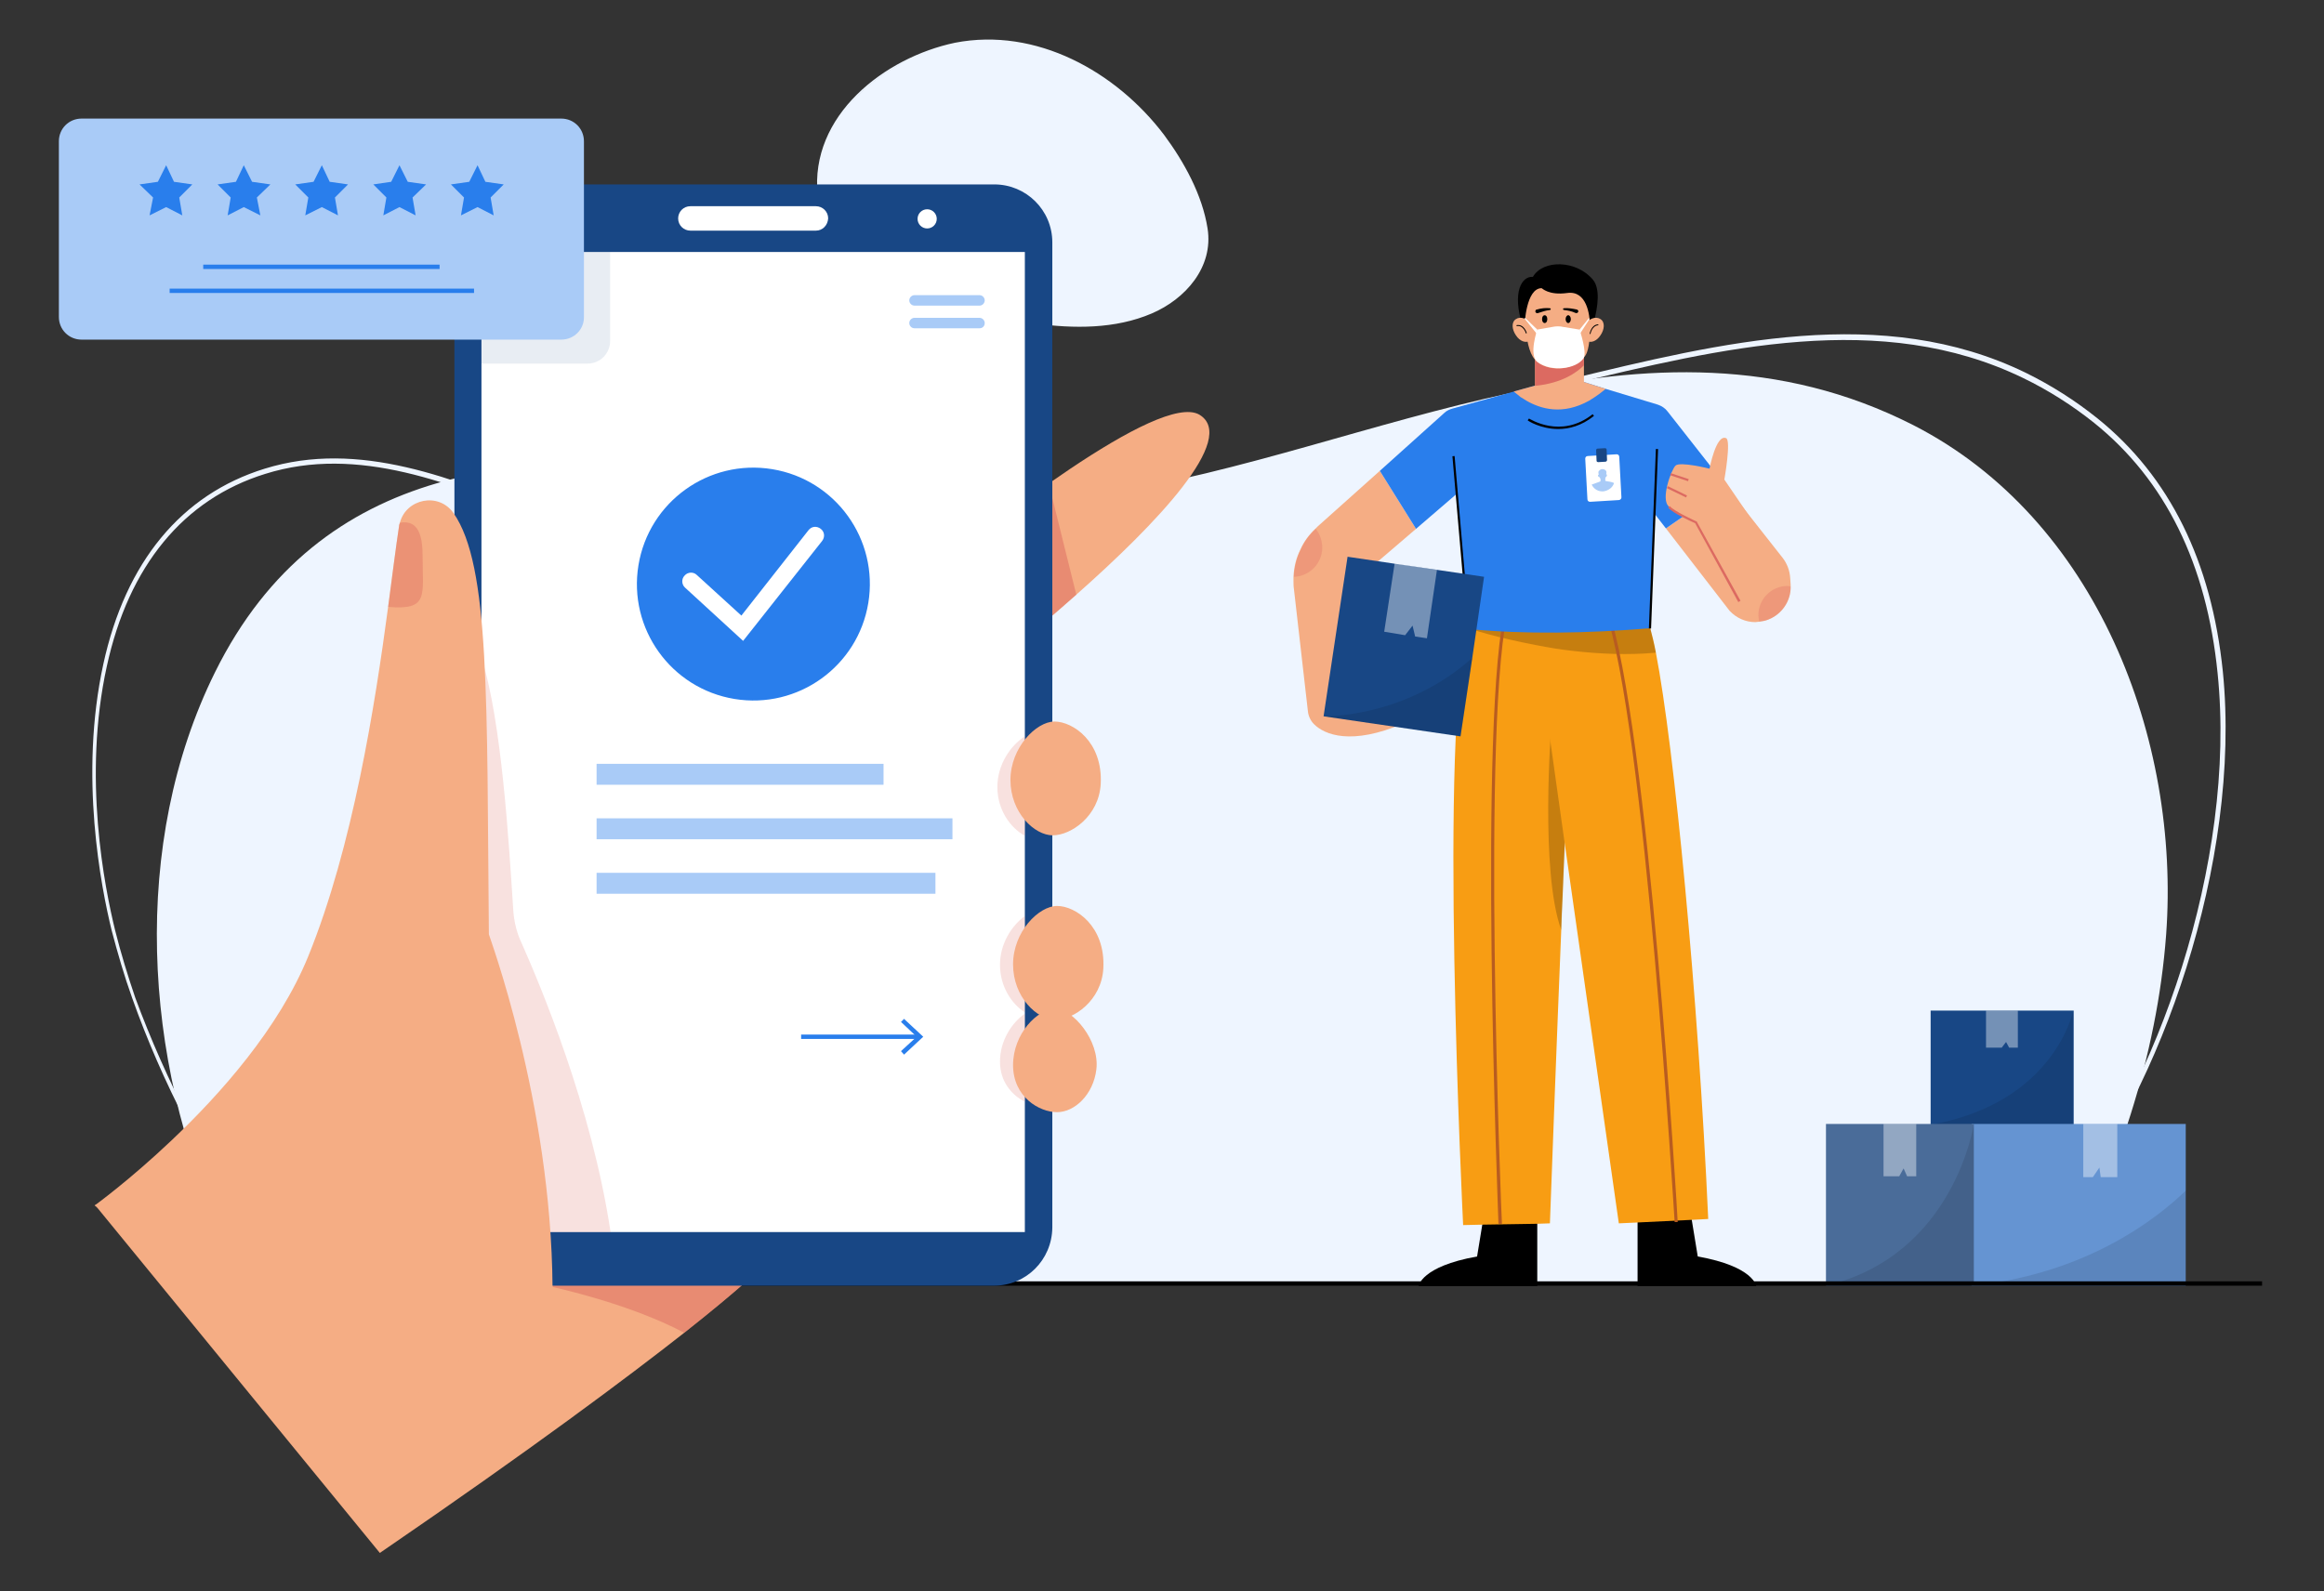
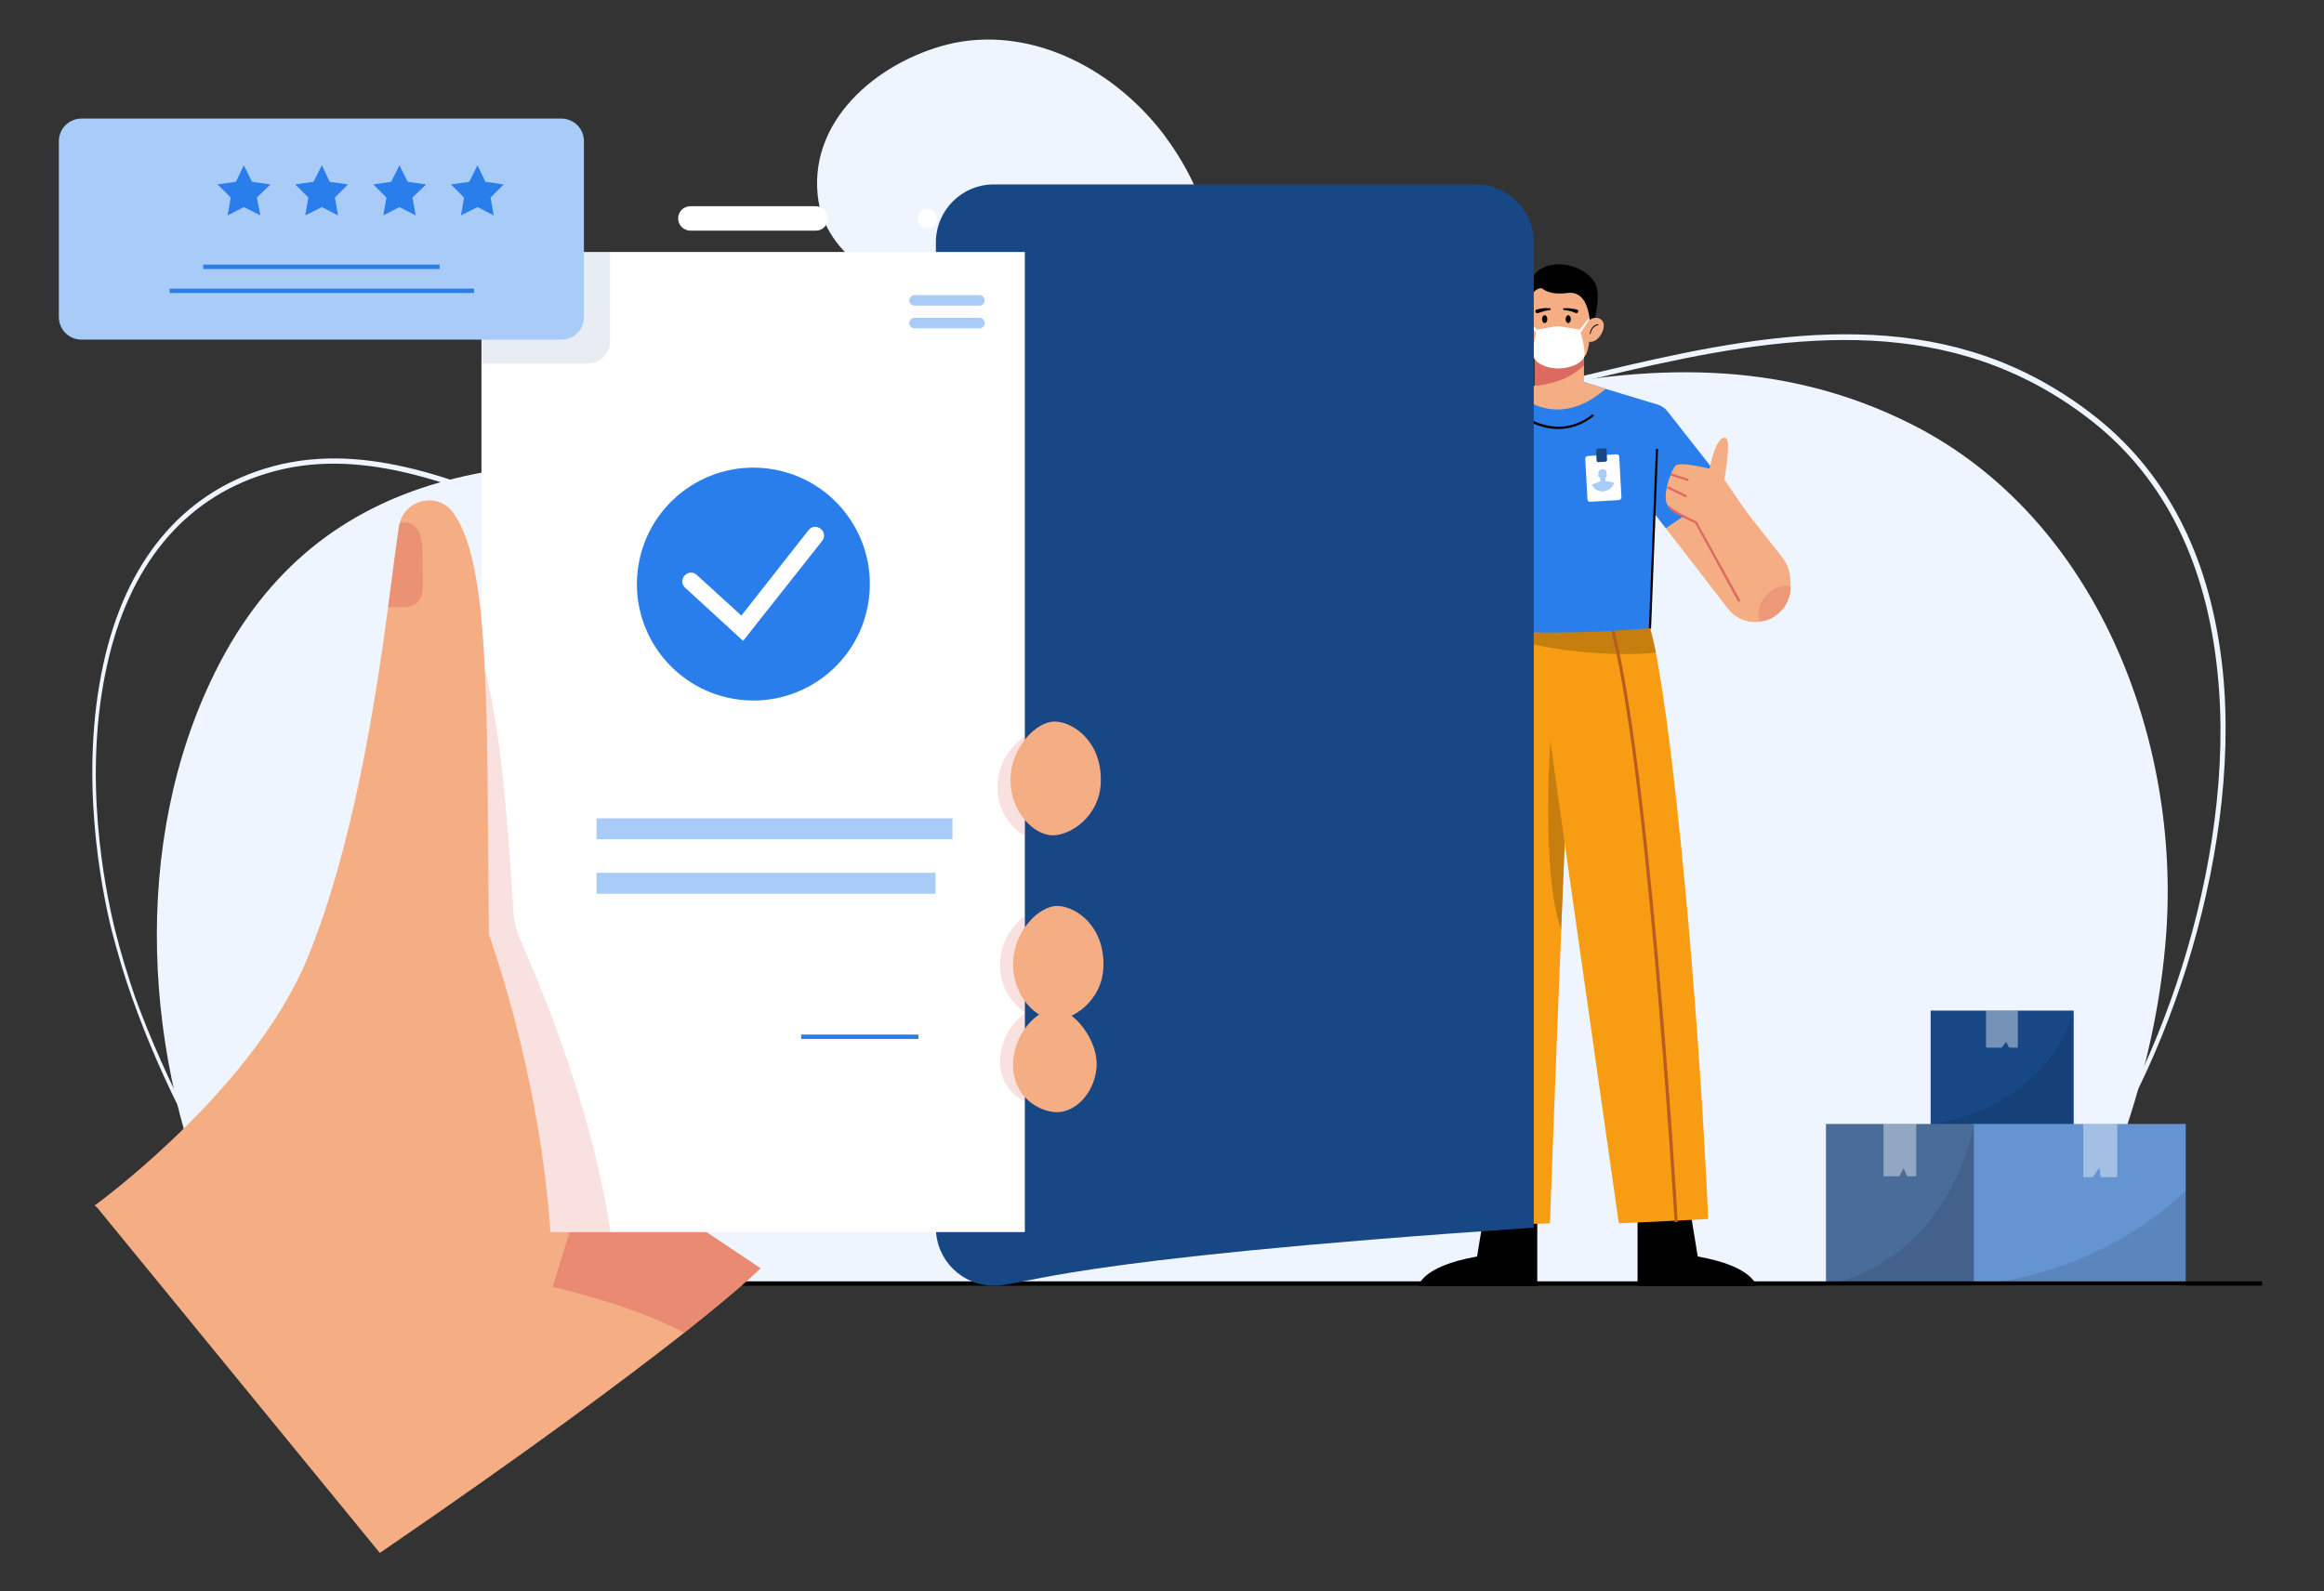
<svg xmlns="http://www.w3.org/2000/svg" version="1.1" x="0px" y="0px" viewBox="0 0 532.9 365" style="enable-background:new 0 0 532.9 365;" xml:space="preserve">
  <rect x="0" y="0" width="532.9" height="365" fill="#333333" stroke="none" />
  <style type="text/css">
	.st0{fill:#EEF5FF;}
	.st1{fill:#F89D13;}
	.st2{opacity:0.2;}
	.st3{fill:#B85C20;}
	.st4{fill:#297EEC;}
	.st5{fill:#F5AD84;}
	.st6{fill:#184785;}
	.st7{opacity:0.4;fill:#FFFFFF;}
	.st8{fill:#FFFFFF;}
	.st9{fill:#A9CBF7;}
	.st10{fill:#DC6A61;}
	.st11{opacity:0.3;fill:#DC6A61;}
	.st12{opacity:0.1;}
	.st13{fill:#6594D2;}
	.st14{fill:#4A6C99;}
	.st15{opacity:0.5;fill:#DC6A61;}
	.st16{opacity:0.1;fill:#184785;}
	.st17{opacity:0.2;fill:#DC6A61;}
	.st18{opacity:0.4;fill:#DC6A61;}
</style>
  <g id="BACKGROUND">
</g>
  <g id="OBJECTS">
    <g>
      <g>
        <path class="st0" d="M438.7,97.5c-61.1-31.1-124,6.4-185.3,15.7c-28,4.3-56.1-1.5-83.9-4.9c-48.4-5.8-96.1-2.8-120.2,45.9     c-19.4,39.2-16.5,89,1.4,128.2c1.6,3.4,4,7.5,7.1,12h414.6c12.9-25.2,22.2-51.9,24.3-80C500,169.6,480.8,119,438.7,97.5z" />
        <path class="st0" d="M83.6,287.1c-8.8,0-15.5-0.1-19.4-0.3c-4-0.2-4.1-0.4-4.3-0.7c-12.8-18.7-22.8-38-29.6-57.2     c-1.8-5-3.3-10.2-4.7-15.5c-2.4-9.8-7.5-35.5-1.9-61.1c5.1-23.4,17.9-38.9,37-44.8c21.6-6.7,43.4,2.2,64.5,10.9     c12.8,5.3,26,10.7,38.7,12.2c11.9,1.5,23.4-4.3,34.5-9.9c11.1-5.5,22.5-11.3,34.4-10.1c53.1,5.1,71.5-2.9,91-11.5     c8.6-3.7,17.4-7.6,29.5-10.5c2-0.5,4-1,6.1-1.5c35.5-8.6,72.2-17.6,105.1-1.6c5.9,2.9,11.4,6.4,16.5,10.5     c16.5,13.3,26.1,32.8,28.7,58c4.4,43.9-14.7,96.5-35.8,122c-2,2.4-146.1,6.2-190.2,7.3C209.5,285.5,124,287.1,83.6,287.1z      M60.6,285.6c3.9,1.3,90.3,0.3,206.3-2.6c116.1-2.8,202.6-5.9,206.1-7.4C494,250.2,513,198,508.5,154.4     c-2.5-25-12-44.3-28.3-57.4c-5-4-10.5-7.5-16.3-10.3c-32.6-15.8-69.1-6.9-104.4,1.6c-2,0.5-4.1,1-6.1,1.5     c-12,2.9-20.8,6.7-29.4,10.5c-19.6,8.6-38.2,16.7-91.5,11.5c-11.7-1.1-23,4.5-33.9,10c-11.3,5.6-22.9,11.5-35,10     c-12.8-1.6-26.1-7-39-12.3c-20.9-8.6-42.5-17.5-63.8-10.8c-18.7,5.8-31.3,21.1-36.3,44.1c-5.6,25.4-0.5,50.8,1.9,60.6     c1.3,5.2,2.9,10.4,4.6,15.4C38,247.8,47.9,267,60.6,285.6z M60.6,285.5" />
        <g>
          <path class="st0" d="M219.1,10.1c-16.1,3.3-31.4,15.6-31.4,32.4c0,23.1,33.9,29.4,51.1,31.6c9.7,1.2,19.7,0.5,27.3-3.4      c7.5-3.9,12.2-11.4,10.3-19.3C270.7,27.1,244.9,4.9,219.1,10.1z" />
          <path class="st0" d="M219,9.8c-16.2,3.4-33.4,16.7-31.5,35c1.5,14.5,16.8,21.6,29.2,25.2c6.7,2,13.6,3.2,20.6,4.2      c8.9,1.2,18.4,1.3,26.8-2.3c7.7-3.3,14.2-10.6,12.8-19.5c-1.2-7.7-5.4-15.3-10-21.5C255.9,16.4,237.6,6.2,219,9.8      c-0.4,0.1-0.2,0.6,0.1,0.6c15.9-3.1,31.7,4.1,42.6,15.5c5.5,5.7,9.9,12.5,12.6,20c1.4,3.9,2.7,8.1,1.7,12.3      c-1.1,4.6-4.2,8.4-8,10.9c-7.5,5-17.3,5.7-26,5c-6.6-0.5-13.1-1.7-19.5-3.2c-12.1-2.8-28-8-33.1-20.7      c-3.5-8.7-0.6-18.7,5.1-25.7c6.1-7.5,15.2-12.3,24.6-14.2C219.6,10.3,219.4,9.8,219,9.8z" />
        </g>
      </g>
      <g>
        <g>
          <path d="M352.5,278.2v16.8h-27.2c0,0,0.5-4.5,13.4-6.8l1.8-11L352.5,278.2z" />
          <path class="st1" d="M361,140.3c0,0-0.1,3.4-0.4,9.1c-0.2,6.1-0.6,14.8-1,24.9c-0.2,6-0.5,12.5-0.8,19.2v0      c-0.2,4-0.3,8.1-0.5,12.3c-0.1,1.4-0.1,2.8-0.2,4.2c0,1.1-0.1,2.2-0.1,3.3c-1.1,26.8-2.1,53.9-2.6,67.3l-2.9,0.1l-12.6,0.2h0      l-4.4,0.1c0,0-5.8-116.3,1.3-136.7l14.6-2.4L361,140.3z" />
          <path class="st2" d="M359.6,174.3c-0.5,11.7-1,25.4-1.6,39c-4.9-13.5-2.3-46.6-2.3-46.6L359.6,174.3z" />
          <path d="M375.5,278.2v16.8h27.2c0,0-0.5-4.5-13.4-6.8l-1.8-11L375.5,278.2z" />
          <path class="st1" d="M391.7,279.6l-3.8,0.2l-12.4,0.6l-4.3,0.2l-12.4-87.1v0l-3.3-23.5V170l-3.1-21.9l-0.9-6.2l-0.8-5.6      l27.7,7.8c0.4,1.5,0.9,3.3,1.3,5.6C383.9,171.4,389.4,228.4,391.7,279.6z" />
          <path class="st2" d="M379.7,149.7c-6.3,0.6-12.9,0.3-19-0.4c-2.9-0.3-5.7-0.8-8.3-1.3c-9.1-1.7-15.5-3.8-15.5-3.8l14.6-2.4      l-0.8-5.6l27.7,7.8C378.8,145.6,379.2,147.5,379.7,149.7z" />
          <path class="st3" d="M343.6,280.7c0-1.2-4.8-117.8,1.8-142.2l0.7,0.2c-6.6,24.3-1.8,140.8-1.7,142L343.6,280.7z" />
          <path class="st3" d="M384,280.3c-0.1-1.1-6.8-114.3-16-140.6l0.7-0.2c9.2,26.4,16,139.6,16,140.8L384,280.3z" />
        </g>
        <g>
          <path class="st4" d="M380.2,99.4l-1.8,44.7c-14.7,1.2-28.7,1.4-41.5,0.2l-2.9-31l-1-10.8l15.8-11.4l3.8-2.8l10-0.9l4.3,2.9      L380.2,99.4z" />
          <path class="st5" d="M321.7,162.9l0.2,3c-12.1,5.2-18.2,2.6-20.6,0.2c-0.8-0.8-1.3-1.9-1.4-3l-3.2-28c-0.1-0.6-0.1-1.3-0.1-1.9      c0-0.3,0-0.6,0-0.9c0.1-2.2,0.6-4.3,1.6-6.3c0.8-1.8,2-3.4,3.4-4.7c0.2-0.2,0.4-0.4,0.6-0.6l14.2-12.7l8.3,13.3l-13.9,11.9      l-2.6,26.4L321.7,162.9z" />
          <path class="st4" d="M347.2,89.8l-14.1,3.9c-0.7,0.2-1.4,0.5-1.9,1L316.4,108l8.3,13.3l9.3-8l2-1.7L350,91.9l2.5-3.6L347.2,89.8      z" />
          <rect x="334.5" y="104.6" transform="matrix(0.996 -8.599105e-02 8.599105e-02 0.996 -9.112 29.228)" width="0.5" height="31.5" />
          <path d="M357.3,98.4c-4,0-7-1.9-7-2l0.3-0.4c0.1,0,7.3,4.8,14.6-1l0.3,0.4C362.6,97.7,359.8,98.4,357.3,98.4z" />
          <path class="st5" d="M410.6,134.5c0.1,3.3-2,6.4-5.1,7.6c-0.7,0.3-1.4,0.4-2.1,0.5c-0.3,0-0.6,0.1-0.9,0.1      c-2.2,0-4.3-0.9-5.9-2.6L382,121.2l13.9-9.6l12.9,16.4c1,1.3,1.6,2.9,1.7,4.6l0.1,1.5C410.6,134.3,410.6,134.4,410.6,134.5z" />
          <path class="st4" d="M382.4,94.4c-0.6-0.8-1.4-1.3-2.3-1.6l-11.9-3.6l-5.7-1.8l1.9,4.5l6.9,15.5l10.7,13.8l13.9-9.6L382.4,94.4z      " />
          <rect x="358.6" y="123.3" transform="matrix(3.897037e-02 -0.999 0.999 3.897037e-02 240.944 497.578)" width="41.2" height="0.5" />
          <path class="st5" d="M408.3,128.9L395.4,110c0,0,1.6-9,0.4-9.5c-2.3-1-3.8,7-3.8,7s-6.8-1.7-7.8-0.7s-3.5,7.8-1.5,9.4      c1.9,1.7,6.2,3.5,6.2,3.5l10,18.1L408.3,128.9z" />
          <g>
            <polygon class="st6" points="340.3,132.3 337.6,150.9 334.9,168.9 303.5,164.3 309,127.7 319.8,129.3 329.5,130.7      " />
            <polygon class="st7" points="329.5,130.7 327.2,146.4 324.5,146 323.9,143.5 322.2,145.7 317.4,144.9 319.8,129.2      " />
          </g>
          <g>
            <path class="st8" d="M371.2,114.7l-6.6,0.4c-0.3,0-0.6-0.2-0.6-0.6l-0.5-9.3c0-0.3,0.2-0.6,0.6-0.6l6.6-0.4       c0.3,0,0.6,0.2,0.6,0.6l0.5,9.3C371.8,114.4,371.5,114.7,371.2,114.7z" />
            <path class="st6" d="M368.2,105.9l-1.7,0.1c-0.2,0-0.4-0.1-0.4-0.3l-0.1-2.4c0-0.2,0.1-0.4,0.3-0.4l1.7-0.1       c0.2,0,0.4,0.1,0.4,0.3l0.1,2.4C368.5,105.7,368.4,105.8,368.2,105.9z" />
            <path class="st9" d="M370.1,110.8c-0.1,0-0.1-0.1-0.2-0.1c-0.2-0.1-0.4-0.1-0.7-0.2c-0.2,0-0.4-0.1-0.6-0.1l-0.5-0.1l0-0.4       l0-0.2c0,0,0,0,0,0c0-0.1,0.1-0.2,0.1-0.3c0.1,0,0.2,0,0.2-0.2c0.1-0.1,0.1-0.3,0-0.4c0,0-0.1,0-0.1,0c0.1-0.4,0.1-0.7-0.1-0.9       c-0.4-0.4-1.2-0.4-1.4,0c-0.2,0-0.4,0.3-0.2,1c0,0-0.1,0-0.1,0c-0.1,0.1-0.1,0.2,0,0.4c0.1,0.1,0.2,0.2,0.3,0.1       c0,0.2,0.1,0.3,0.2,0.4l0,0.6l0,0l-0.5,0.2l-1.4,0.5c0,0-0.1,0-0.1,0.1c0.5,1,1.5,1.6,2.7,1.5       C368.9,112.5,369.8,111.8,370.1,110.8C370.2,110.8,370.2,110.8,370.1,110.8z" />
          </g>
          <g>
            <path class="st10" d="M398.6,138.1l-9.9-18.1c-0.7-0.3-5.2-2.3-6.2-3.6l0.4-0.3c1,1.2,6.1,3.5,6.1,3.5l0.1,0l0,0.1l10,18.1       L398.6,138.1z" />
            <rect x="384.9" y="107.4" transform="matrix(0.316 -0.949 0.949 0.316 159.44 440.345)" class="st10" width="0.5" height="4.3" />
            <rect x="384.3" y="110.2" transform="matrix(0.437 -0.899 0.899 0.437 115.202 409.287)" class="st10" width="0.5" height="4.9" />
          </g>
          <path class="st11" d="M410.6,134.5c0.1,3.3-2,6.4-5.1,7.6c-0.7,0.3-1.4,0.4-2.1,0.5c-0.1-0.5-0.2-1-0.2-1.5c0-3.7,3-6.7,6.7-6.7      C410.1,134.4,410.3,134.5,410.6,134.5z" />
          <path class="st11" d="M303.2,125.6c0,3.6-2.9,6.6-6.5,6.7c0.1-2.2,0.6-4.3,1.6-6.3c0.8-1.8,2-3.4,3.4-4.7      C302.6,122.4,303.2,124,303.2,125.6z" />
          <path class="st12" d="M337.6,150.9l-2.7,18l-31.4-4.6C303.5,164.3,322.1,164.8,337.6,150.9z" />
        </g>
        <g>
          <path class="st5" d="M368.2,89.2c-0.5,0.4-1,0.8-1.4,1.1c-0.8,0.6-1.6,1.1-2.4,1.6c-6.1,3.4-11.1,1.9-14.4,0      c-0.5-0.3-0.9-0.6-1.3-0.8c-0.6-0.5-1.1-0.9-1.6-1.3l5.4-1.5l10-0.9L368.2,89.2z" />
          <rect x="352" y="80.8" class="st5" width="11.2" height="9.2" />
          <path class="st10" d="M363.2,80.8v3c-1.5,1.5-4.9,4.1-11.2,4.7l0,0v-7.7H363.2z" />
          <path class="st5" d="M364.6,76c-0.1,2.4-0.4,4.6-1.1,5.6c-2.1,3-7.6,4-10.9,1.5c-1.8-1.4-2.3-4.2-2.7-7      c-0.7-5.2,0.5-8.6,0.5-8.6l1.5-1.7l5.1-0.7l7.4,2.8C364.2,67.8,364.7,72.1,364.6,76z" />
          <path d="M349.6,74.5c0,0,0.3-8.4,3.9-8.4c0.1,0,1.6,1.7,5.9,1.1c4.5-0.6,5.1,5.1,5.2,7.2l0.8-0.3c1.1-4,1.5-7.9-0.1-9.9      c-3.8-4.6-11.5-4.7-13.8-0.7c-2.6-0.2-4.8,3.6-2.4,11.1L349.6,74.5z" />
          <ellipse cx="354.2" cy="73.2" rx="0.6" ry="0.9" />
          <path d="M360.2,73.2c0,0.5-0.3,0.9-0.6,0.9c-0.3,0-0.6-0.4-0.6-0.9s0.3-0.9,0.6-0.9C359.9,72.3,360.2,72.7,360.2,73.2z" />
          <path d="M355.4,71.1c-0.9,0.1-1.8,0.4-2.7,0.7c-0.2,0.1-0.5,0-0.6-0.2c-0.1-0.2,0-0.5,0.2-0.6c0,0,0,0,0.1,0c1-0.3,2-0.4,3-0.3      c0.1,0,0.2,0.1,0.2,0.2C355.6,71,355.5,71.1,355.4,71.1L355.4,71.1z" />
          <path d="M358.6,70.7c1-0.1,2,0.1,3,0.3c0.2,0.1,0.4,0.3,0.3,0.5c-0.1,0.2-0.3,0.4-0.5,0.3c0,0,0,0-0.1,0      c-0.8-0.4-1.8-0.6-2.7-0.7l0,0c-0.1,0-0.2-0.1-0.2-0.2C358.4,70.8,358.5,70.7,358.6,70.7z" />
          <path class="st5" d="M351.1,74.4c0.9,1.3,0.8,3-0.2,3.7c-1,0.7-2.4,0.2-3.3-1.2c-0.9-1.3-1.1-3,0-3.7      C348.6,72.5,350.2,73,351.1,74.4z" />
          <path class="st5" d="M363.5,74.4c-0.9,1.3-0.8,3,0.2,3.7c1,0.7,2.4,0.2,3.3-1.2c0.9-1.3,1.1-3,0-3.7      C366,72.5,364.4,73,363.5,74.4z" />
          <path class="st8" d="M362.2,75.6c0,0,1.8,5.3,0.9,6.6c-1.7,2.5-7.5,3.2-10.6,0.8c-2-1.6,0-7.4,0-7.4l3.4-0.6      c0.9-0.2,1.8-0.2,2.6,0L362.2,75.6z" />
          <polygon class="st8" points="352.5,75.6 349.7,72.9 349.6,73.1 352.5,76.7     " />
          <polygon class="st8" points="362.2,75.6 364.4,72.9 364.4,73.3 362.2,76.7     " />
          <path d="M349.9,76.5c0-0.1-0.6-2-2.1-1.7l-0.1-0.2c1.8-0.4,2.4,1.8,2.4,1.8L349.9,76.5z" />
          <path d="M364.7,76.6l-0.2,0c0-0.1,0.4-2.2,2-2.2l0,0.2C365,74.7,364.7,76.6,364.7,76.6z" />
        </g>
      </g>
      <g>
        <g>
          <rect x="442.7" y="231.8" class="st6" width="32.8" height="26.2" />
          <path class="st12" d="M475.4,231.8V258h-32.8C471.2,253,475.4,231.8,475.4,231.8z" />
          <polygon class="st7" points="462.7,231.8 462.7,240.3 460.7,240.3 460,239 459,240.3 455.4,240.3 455.4,231.8     " />
        </g>
        <g>
          <g>
            <rect x="452.1" y="257.8" class="st13" width="49.1" height="37.1" />
            <polygon class="st7" points="477.7,257.8 477.7,270 479.9,270 481.4,267.8 481.7,270 485.5,270 485.5,257.8      " />
          </g>
          <path class="st12" d="M501.3,273v21.9h-49.1C478.4,292.2,494.5,279.6,501.3,273z" />
        </g>
        <g>
          <rect x="418.7" y="257.8" class="st14" width="33.9" height="37.1" />
          <path class="st12" d="M452.6,257.8v37.1h-33.9C448.2,287.9,452.6,257.8,452.6,257.8z" />
          <polygon class="st7" points="439.4,257.8 439.4,269.8 437.3,269.8 436.5,268 435.5,269.8 431.9,269.8 431.9,257.8     " />
        </g>
      </g>
      <rect x="86.4" y="293.9" width="432.3" height="1" />
      <g>
        <g>
          <path class="st5" d="M246.8,136.4c-10.9,9.7-21.6,18.1-26,21.6c-1.4,1.1-2.2,1.7-2.2,1.7L201,141.9c0,0,4.6-4,11.6-9.7      c8.7-7.1,21.1-16.8,32.7-24.6c13.1-8.8,25.1-15.1,29.7-12.5C284,100.5,265.1,120.2,246.8,136.4z" />
          <path class="st15" d="M246.8,136.4c-10.9,9.7-21.6,18.1-26,21.6l-8.2-25.7c7.5-6.1,27.9-21.3,27.9-21.3L246.8,136.4z" />
        </g>
        <g>
          <path class="st5" d="M174.4,290.9c0,0-4.1,4.2-17.5,14.8c-13,10.2-34.6,26.4-69.8,50.5l-65.3-79.8L135,264.6l5.3,3.6      L174.4,290.9z" />
          <path class="st15" d="M174.4,290.9c0,0-4.1,4.2-17.5,14.8c-12.8-6.8-30.2-10.5-30.2-10.5l7.7-24.8l6-2.3L174.4,290.9z" />
        </g>
        <g>
-           <path class="st6" d="M227.9,294.9H117.5c-7.3,0-13.3-5.9-13.3-13.3v-226c0-7.3,5.9-13.3,13.3-13.3h110.5      c7.3,0,13.3,5.9,13.3,13.3v226C241.2,289,235.3,294.9,227.9,294.9z" />
+           <path class="st6" d="M227.9,294.9c-7.3,0-13.3-5.9-13.3-13.3v-226c0-7.3,5.9-13.3,13.3-13.3h110.5      c7.3,0,13.3,5.9,13.3,13.3v226C241.2,289,235.3,294.9,227.9,294.9z" />
          <rect x="110.4" y="57.8" class="st8" width="124.6" height="224.8" />
          <path class="st16" d="M139.9,57.8v20.4c0,2.9-2.3,5.2-5.2,5.2h-24.3V57.8H139.9z" />
          <g class="st2">
            <path class="st10" d="M235,168.9v22.8c-3.3-1.8-6.3-5.9-6.3-11.2C228.7,175.4,231.7,171,235,168.9z" />
            <path class="st10" d="M235,210.1v22.1c-3-1.9-5.7-5.9-5.7-10.9C229.3,216.5,231.9,212.4,235,210.1z" />
            <path class="st10" d="M235,232.5v20.2c-3-1.5-5.7-4.6-5.7-9.2C229.3,238.7,232,234.6,235,232.5z" />
          </g>
          <path class="st17" d="M140,282.6h-29.6V150.9c4.6,14.2,6.3,42.4,7.3,58c0.2,2.6,0.8,5.1,1.9,7.4      C123.8,225.8,135.7,253.8,140,282.6z" />
          <path class="st8" d="M187.1,52.9h-28.8c-1.5,0-2.8-1.2-2.8-2.8l0,0c0-1.5,1.2-2.8,2.8-2.8h28.8c1.5,0,2.8,1.2,2.8,2.8l0,0      C189.8,51.7,188.6,52.9,187.1,52.9z" />
          <circle class="st8" cx="212.6" cy="50.2" r="2.2" />
          <g>
            <path class="st9" d="M224.6,70.1h-14.9c-0.7,0-1.2-0.6-1.2-1.2l0,0c0-0.7,0.6-1.2,1.2-1.2h14.9c0.7,0,1.2,0.6,1.2,1.2l0,0       C225.8,69.5,225.3,70.1,224.6,70.1z" />
            <path class="st9" d="M224.6,75.3h-14.9c-0.7,0-1.2-0.6-1.2-1.2l0,0c0-0.7,0.6-1.2,1.2-1.2h14.9c0.7,0,1.2,0.6,1.2,1.2l0,0       C225.8,74.8,225.3,75.3,224.6,75.3z" />
          </g>
          <g>
            <ellipse transform="matrix(0.162 -0.987 0.987 0.162 12.616 282.733)" class="st4" cx="172.7" cy="133.9" rx="26.7" ry="26.7" />
            <path class="st8" d="M170.4,147l-13.3-12.2c-0.8-0.7-0.9-2-0.1-2.8c0.7-0.8,2-0.9,2.8-0.1l10.2,9.3l15.4-19.6       c0.7-0.9,1.9-1,2.8-0.3c0.9,0.7,1,1.9,0.3,2.8L170.4,147z" />
          </g>
          <g>
-             <rect x="136.8" y="175.2" class="st9" width="65.8" height="4.8" />
            <rect x="136.8" y="187.7" class="st9" width="81.6" height="4.8" />
            <rect x="136.8" y="200.2" class="st9" width="77.7" height="4.8" />
          </g>
          <g>
            <rect x="183.7" y="237.3" class="st4" width="26.9" height="1" />
            <g>
-               <polygon class="st4" points="207.3,241.9 206.6,241.1 210.2,237.8 206.6,234.4 207.3,233.7 211.7,237.8       " />
-             </g>
+               </g>
          </g>
        </g>
        <g>
          <path class="st5" d="M126.7,295.3l-37.2,29.4l-67.8-48.2c0,0,7.9-5.7,17.6-14.9c11.2-10.6,24.7-25.8,31.4-42.3      C80.9,194.2,86,161.7,89,139.2c1-7.5,1.8-13.9,2.5-18.5c0-0.3,0.1-0.5,0.2-0.8c1.4-5.5,8.9-7.1,12.3-2.2      c8.4,12,7.6,43.1,8.1,96.6C112,214.3,126.4,252.6,126.7,295.3z" />
          <path class="st18" d="M89,139.2c1-7.5,1.8-13.9,2.5-18.5c0-0.3,0.1-0.5,0.2-0.8c2.5-0.4,5.2,0.3,5.2,7.4      C96.9,136.7,98.4,140,89,139.2z" />
        </g>
        <g>
          <path class="st5" d="M252.4,179.8c-0.4,7.4-6.8,11.8-11,11.8s-9.7-5.2-9.7-12.7c0-7.4,5.9-13.4,10.1-13.4      C246,165.5,252.9,170.1,252.4,179.8z" />
          <path class="st5" d="M253,222.1c-0.4,7.4-6.8,11.8-11,11.8s-9.7-5.2-9.7-12.7c0-7.5,5.9-13.4,10.1-13.4      C246.6,207.8,253.5,212.4,253,222.1z" />
          <path class="st5" d="M251.4,245.3c-0.7,5.8-5,9.8-9,9.8c-4.1,0-10.1-3.5-10.1-10.8c0-7.2,5.6-12.9,9.7-12.9      C246,231.4,252.2,238.7,251.4,245.3z" />
        </g>
        <g>
          <path class="st9" d="M128.7,77.9h-110c-2.9,0-5.2-2.3-5.2-5.2V32.4c0-2.9,2.3-5.2,5.2-5.2h110c2.9,0,5.2,2.3,5.2,5.2v40.4      C133.9,75.6,131.6,77.9,128.7,77.9z" />
          <g>
            <g>
-               <polygon class="st4" points="38.1,37.9 39.9,41.7 44.1,42.3 41.1,45.3 41.8,49.4 38.1,47.5 34.3,49.4 35.1,45.3 32,42.3         36.2,41.7       " />
              <polygon class="st4" points="55.9,37.9 57.8,41.7 62,42.3 58.9,45.3 59.7,49.4 55.9,47.5 52.2,49.4 52.9,45.3 49.9,42.3         54.1,41.7       " />
              <polygon class="st4" points="73.8,37.9 75.6,41.7 79.8,42.3 76.8,45.3 77.5,49.4 73.8,47.5 70,49.4 70.7,45.3 67.7,42.3         71.9,41.7       " />
              <polygon class="st4" points="91.6,37.9 93.5,41.7 97.7,42.3 94.6,45.3 95.3,49.4 91.6,47.5 87.9,49.4 88.6,45.3 85.6,42.3         89.7,41.7       " />
              <polygon class="st4" points="109.5,37.9 111.3,41.7 115.5,42.3 112.5,45.3 113.2,49.4 109.5,47.5 105.7,49.4 106.4,45.3         103.4,42.3 107.6,41.7       " />
            </g>
            <g>
              <rect x="46.6" y="60.7" class="st4" width="54.2" height="1" />
              <rect x="38.9" y="66.2" class="st4" width="69.8" height="1" />
            </g>
          </g>
        </g>
      </g>
    </g>
  </g>
</svg>